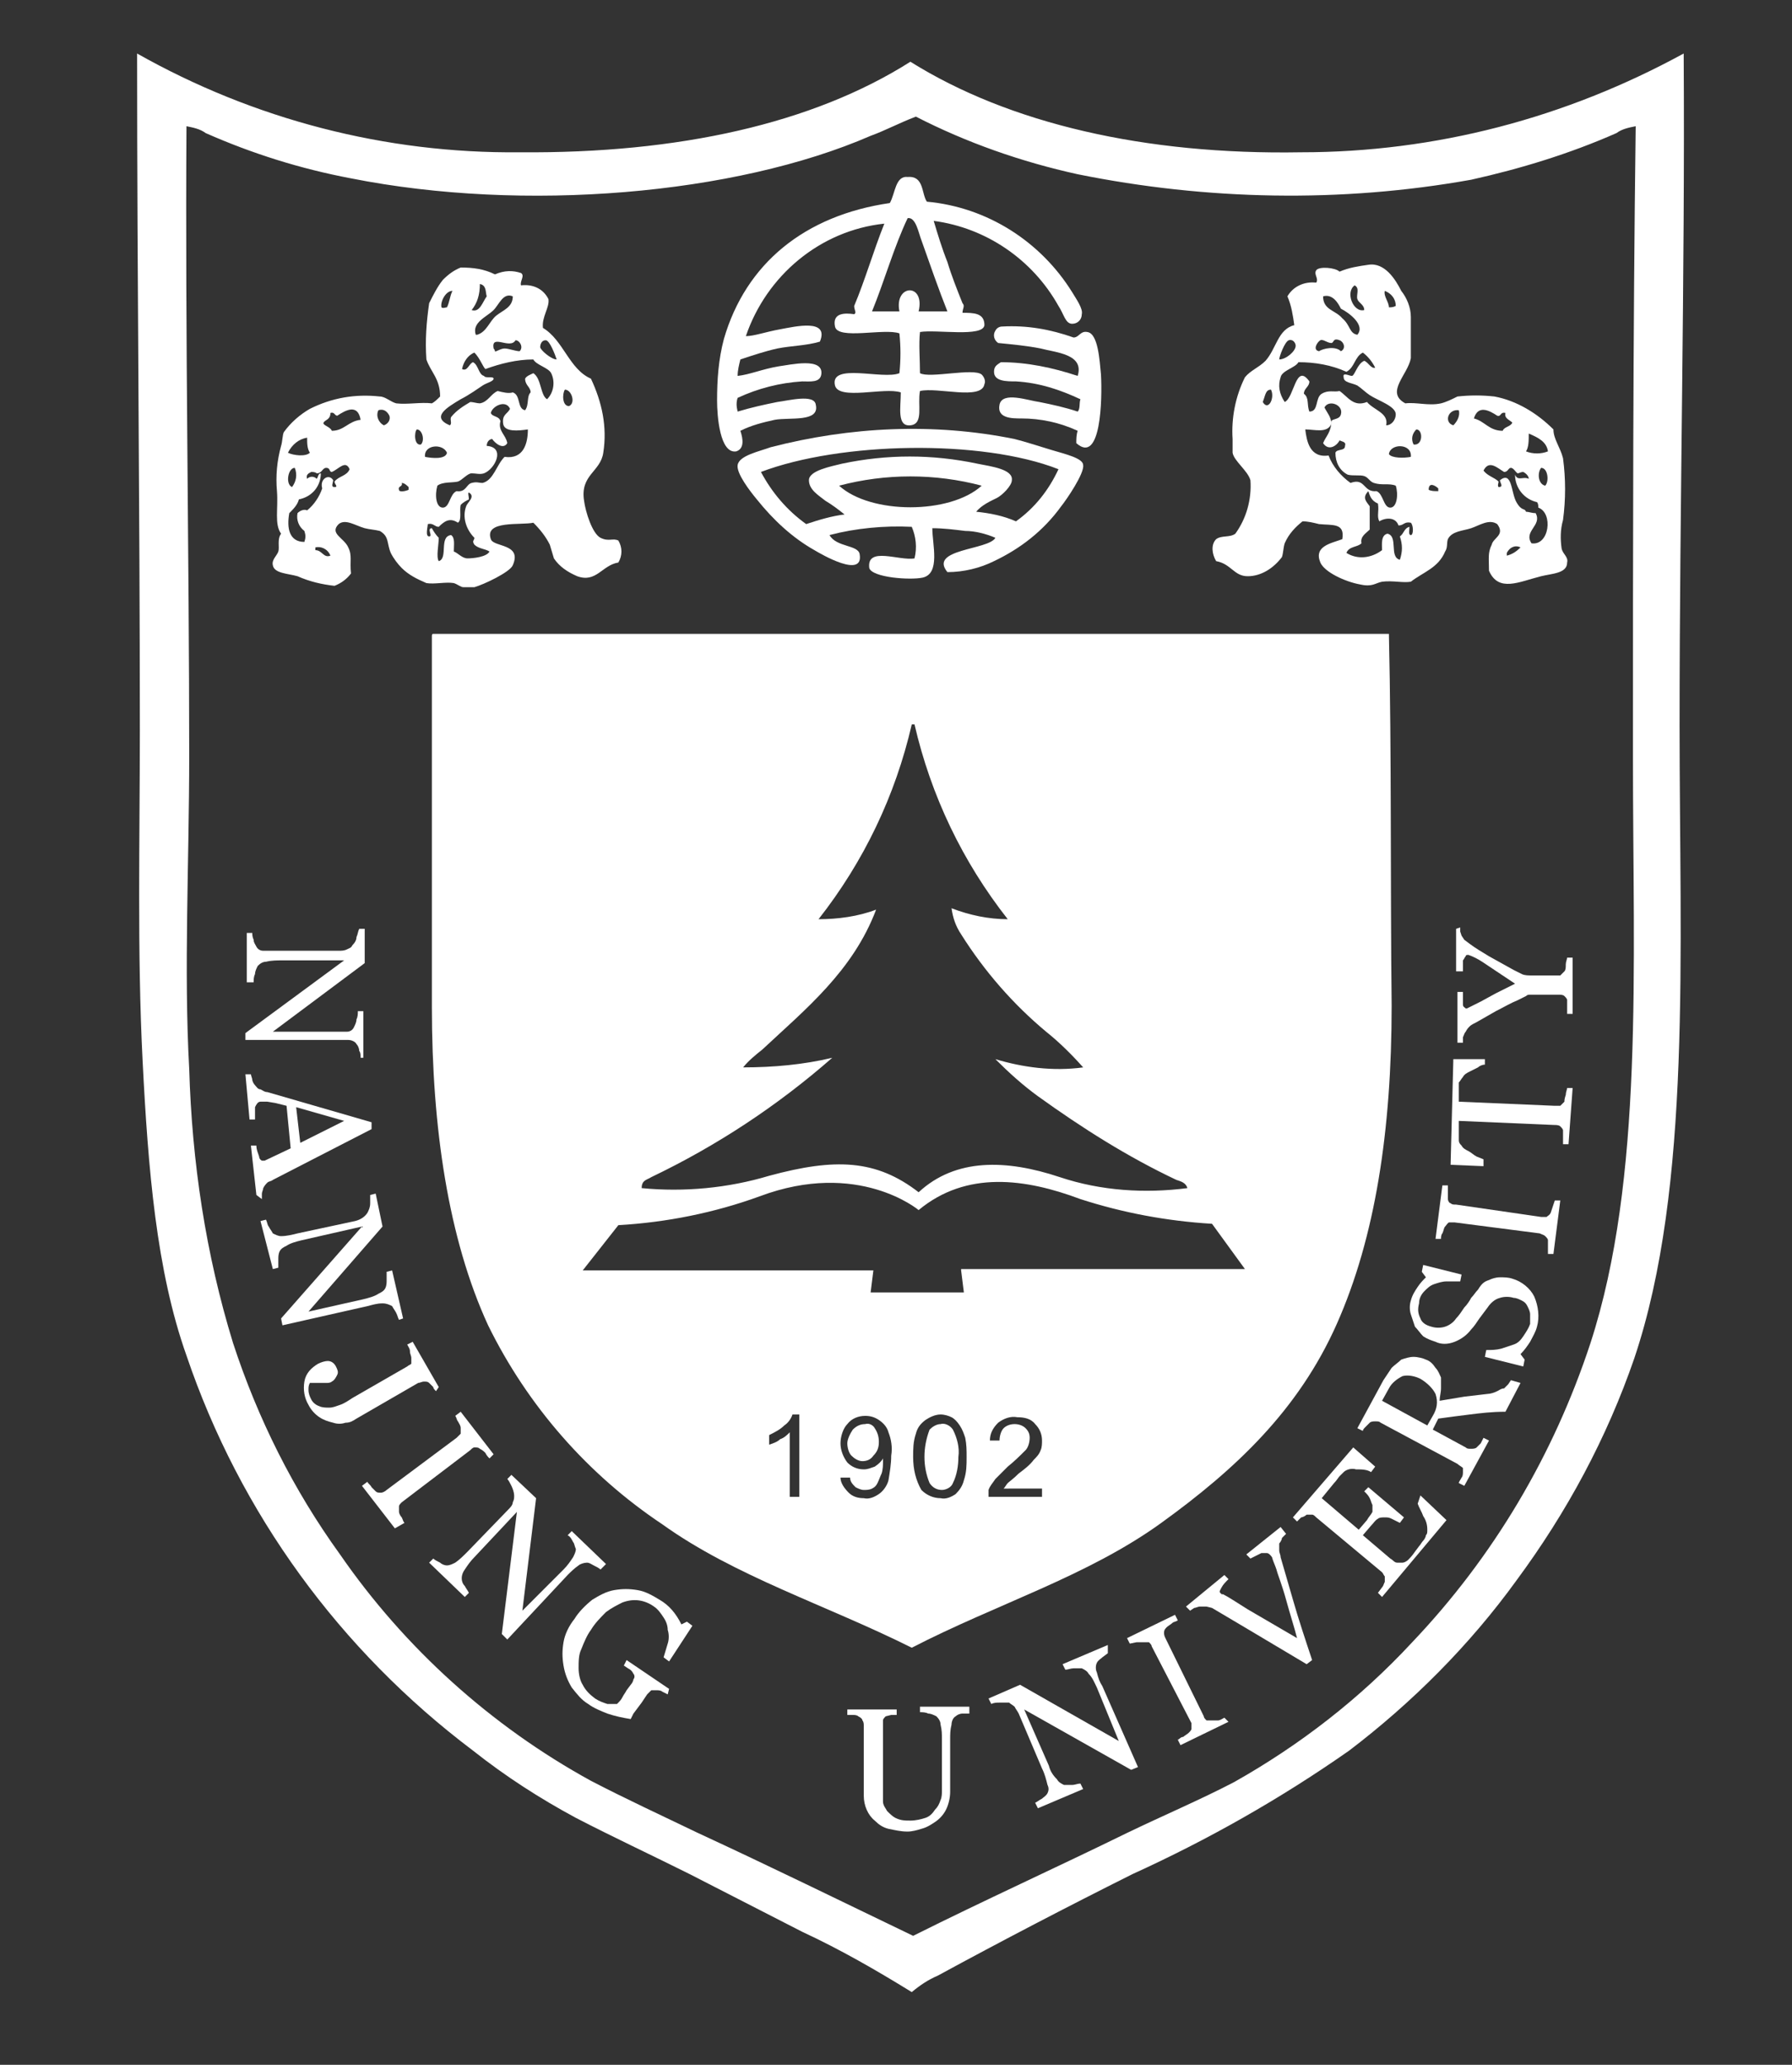
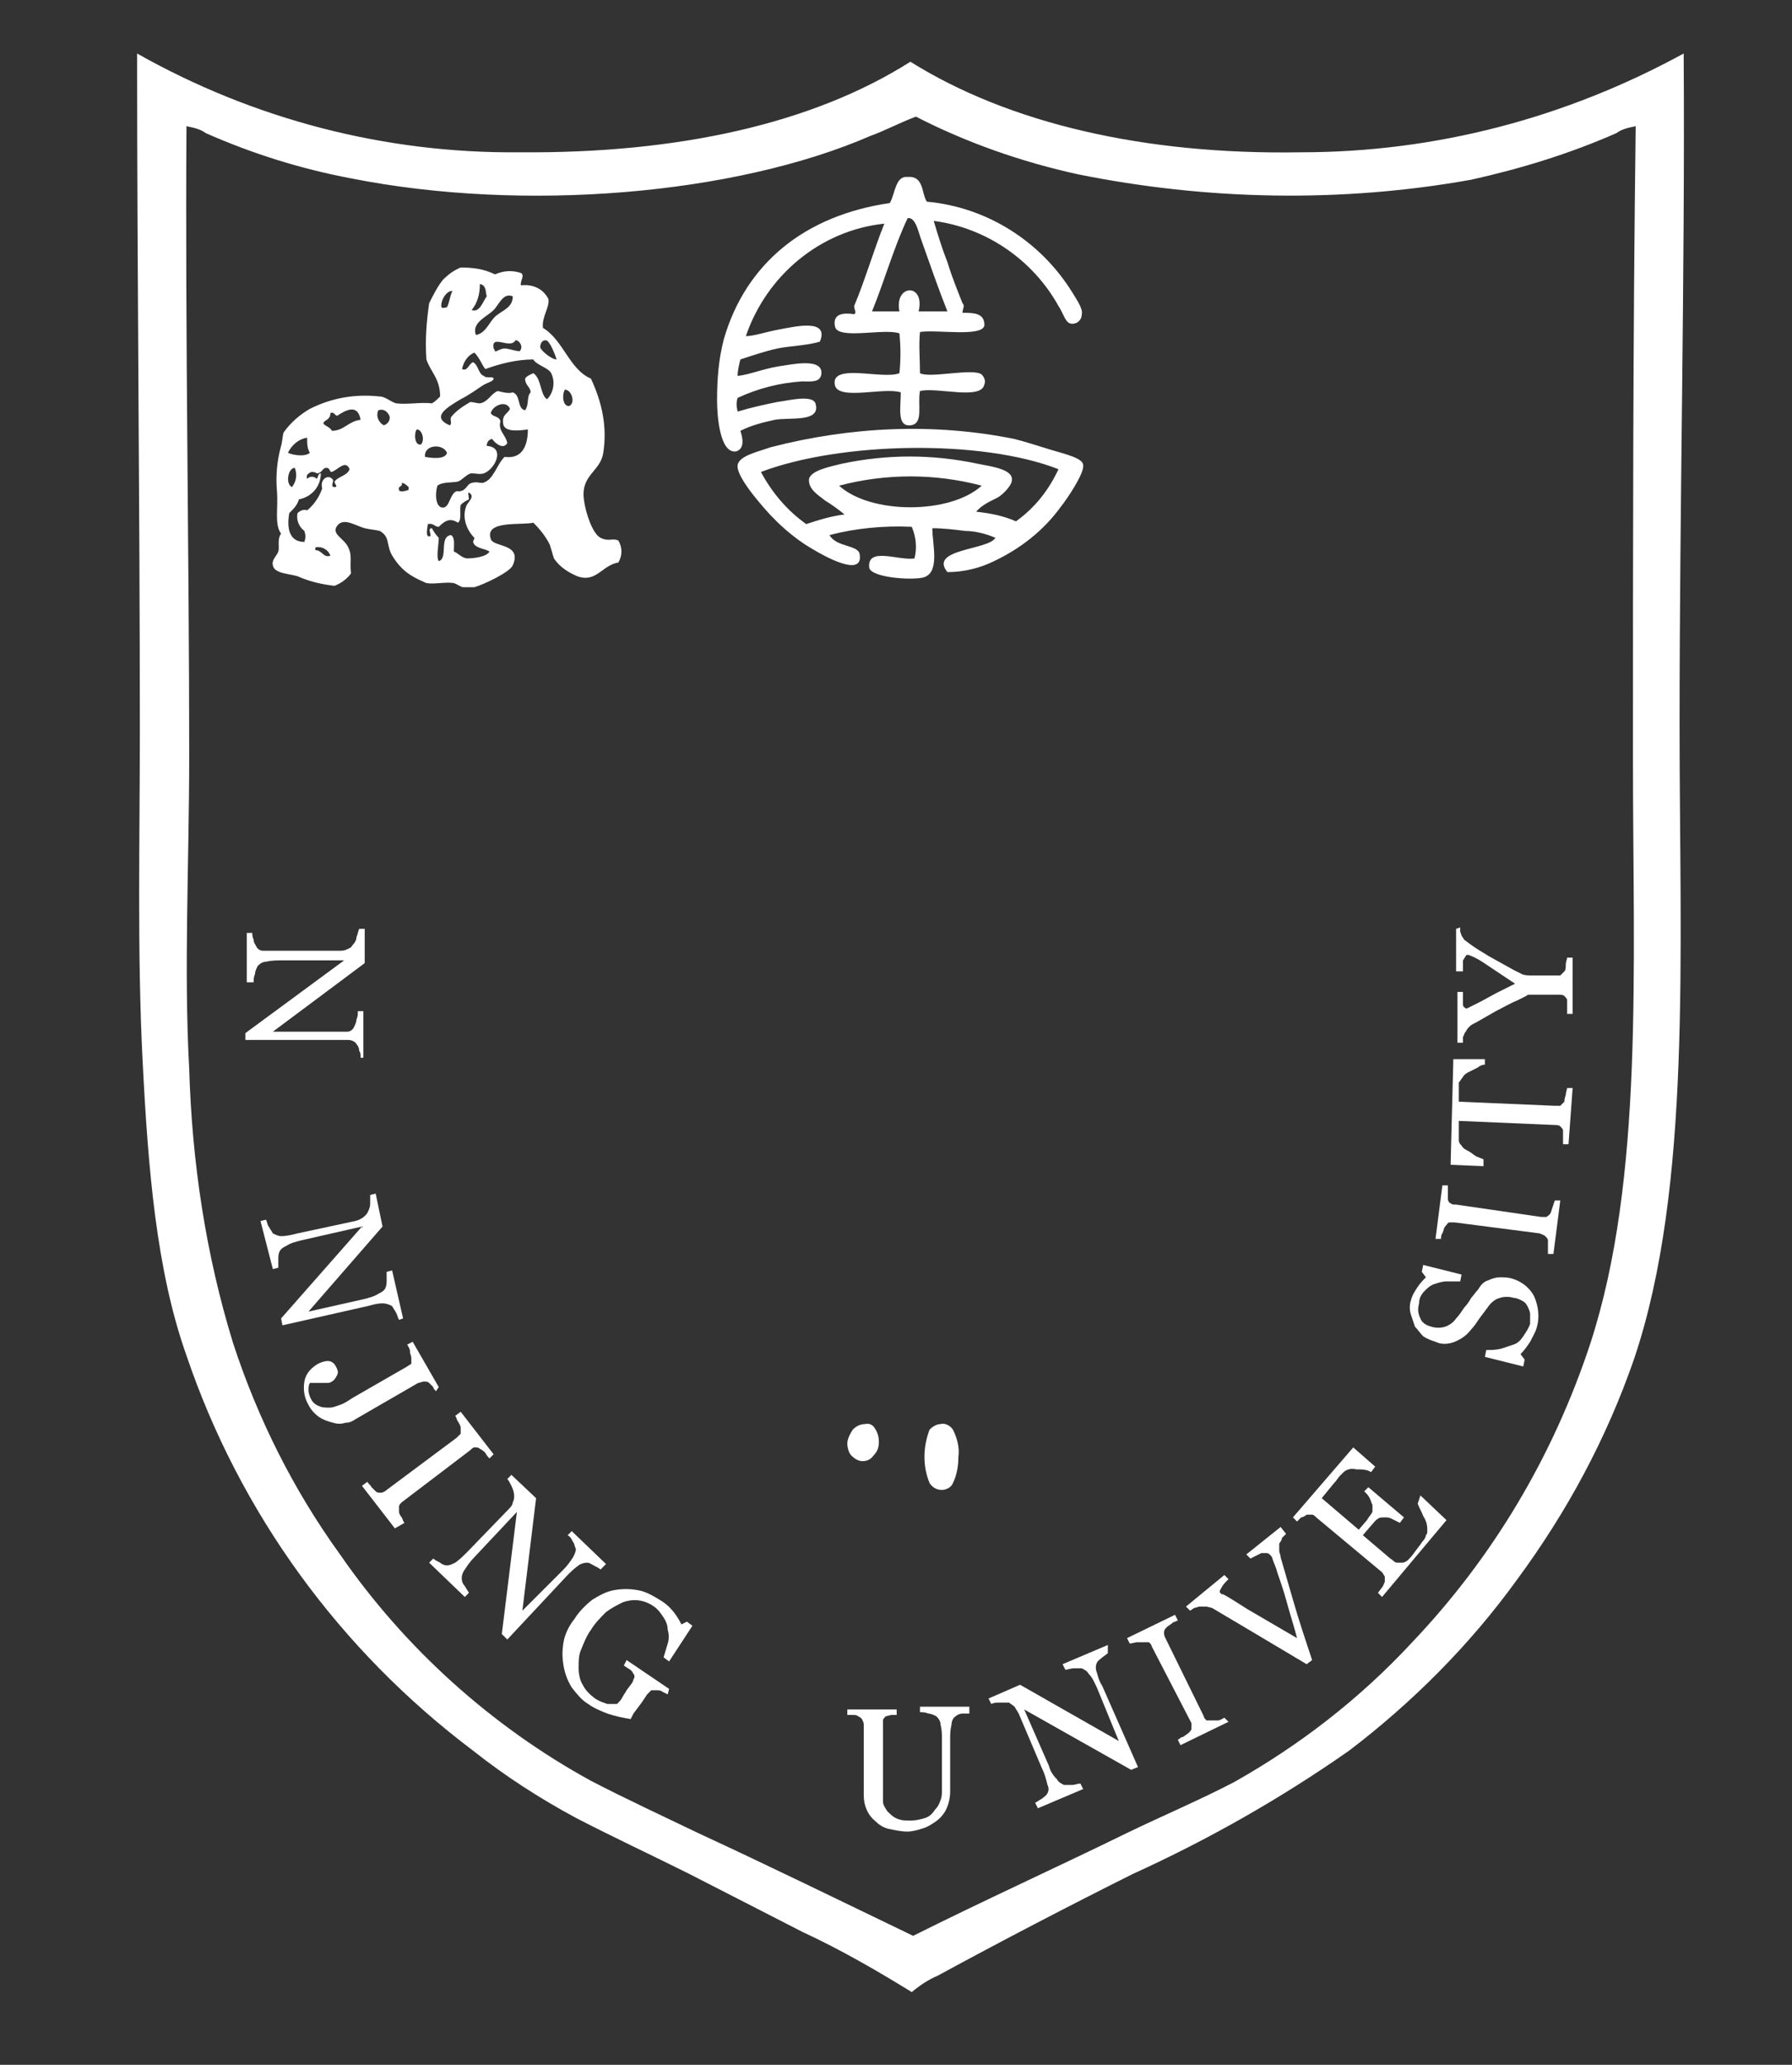
<svg xmlns="http://www.w3.org/2000/svg" version="1.1" id="图层_1" x="0px" y="0px" viewBox="0 0 130.7 150.5" style="enable-background:new 0 0 130.7 150.5;" xml:space="preserve">
  <rect x="0" y="0" width="130.7" height="150.5" fill="#333333" stroke="none" />
  <style type="text/css">
	.st0{fill-rule:evenodd;clip-rule:evenodd;fill:#FFFFFF;}
	.st1{fill:#FFFFFF;}
</style>
  <g>
    <path class="st0" d="M10,3.9c8.5,4.8,18.1,7.3,27.9,7.2c11.6,0.1,21.4-2.1,28.5-6.6c7.2,4.5,17.1,6.8,28.5,6.6   c9.8,0,19.3-2.5,27.9-7.2c0.1,16.6-0.3,32.5-0.3,49s0.9,33.6-3.3,46.1c-2,5.8-4.9,11.2-8.6,16.2c-3.4,4.7-7.6,8.9-12.2,12.4   c-5,3.5-10.3,6.5-15.8,9c-4.8,2.4-9.6,4.9-14.2,7.4c-0.7,0.3-1.3,0.7-1.9,1.2c-2.6-1.6-5.2-3.1-8-4.4l-8.2-4.2   c-2.8-1.4-5.6-2.7-8.3-4.1c-2.6-1.4-5.1-3-7.5-4.9c-9.7-7.3-17-17.3-20.9-28.8c-2.2-6.2-2.8-13.6-3.2-21.5s-0.2-16.1-0.2-24.1   c0-16.4-0.2-32.6-0.2-49.2C10,4,10,3.9,10,3.9z M63.5,9.9c-9.9,4.3-25.3,5.6-37.9,3.1c-3.7-0.7-7.2-1.8-10.6-3.3   c-0.4-0.3-0.9-0.4-1.4-0.5c-0.1,15.3,0.2,31.1,0.2,45.9c0,7.7-0.4,15.6,0,22.8C14,84.7,15,91.4,17,97.9c1.8,5.5,4.4,10.7,7.8,15.4   c4.7,6.8,11,12.5,18.3,16.5c2.5,1.3,5.1,2.5,7.8,3.8c5.2,2.4,10.5,5,15.7,7.5c5.2-2.6,10.5-5,15.6-7.5c2.7-1.3,5.3-2.4,7.8-3.7   c4.8-2.7,9.2-6.1,13-10.2c5.9-6.2,10.3-13.6,13-21.8c3.9-12,3.1-27.3,3.1-42.6s0-30.8,0.2-46.1c-0.5,0.1-1,0.2-1.4,0.5   c-3.4,1.5-7,2.6-10.6,3.4c-9.5,1.7-19.3,1.5-28.7-0.4c-4.1-0.9-8.1-2.3-11.8-4.2C65.5,9,64.6,9.5,63.5,9.9z" />
    <path class="st0" d="M67.6,14.7c4.4,0.4,8.3,2.9,10.6,6.6c0.3,0.5,0.8,1.2,0.7,1.6c0,0.4-0.3,0.7-0.7,0.7c-0.5,0-0.6-0.7-1-1.3   c-1.9-3.4-5.3-5.7-9.1-6.2c0.3,1,0.6,2,1,3c0.3,1,0.7,2,1.1,3c0.2,0.2,0,0.4,0,0.7c0.8,0,1.6,0,1.6,0.9c-0.1,0.9-3.5,0.3-4.7,0.5   c-0.1,0.9,0,2,0,3c0.7,0.4,3.9-0.4,4.5,0.1c0.2,0.2,0.3,0.5,0.2,0.7c-0.2,1.2-3.4,0.2-4.7,0.5c-0.2,1,0.3,2.4-0.7,2.5   c-1,0.1-0.7-1.3-0.7-2.4c-1.2-0.4-4.5,0.6-4.8-0.5c-0.4-1.7,3.5-0.4,4.7-0.9c0.1-1,0.1-1.9,0-2.9c-1.1-0.4-4.5,0.5-4.7-0.5   s0.7-1,1.4-0.9c0.2-0.1,0-0.3,0-0.6c0.8-1.9,1.4-4,2.2-6c-4.7,0.5-8.6,3.8-10.1,8.2c0.6,0,1.4-0.3,2.5-0.5c1.1-0.2,3.6-0.8,2.9,0.9   c-1,0.3-2.1,0.3-3.1,0.5c-0.9,0.2-1.8,0.5-2.7,0.8c-0.1,0.4-0.2,0.8-0.2,1.2c0.9-0.1,1.8-0.5,3-0.7c0.8-0.1,3.3-0.7,3.1,0.6   c-0.1,0.6-0.8,0.5-1.4,0.5c-1.6,0.1-3.2,0.5-4.7,1.2c-0.1,0.3-0.1,0.6,0,1c1-0.3,1.9-0.5,2.9-0.7c0.8-0.1,2.7-0.6,2.8,0.2   c0.3,1.3-1.9,0.9-3,1.1c-0.9,0.2-1.7,0.4-2.5,0.8c0.2,0.6,0.3,1.3-0.3,1.5c-1.2,0.2-1.4-2.6-1.4-3.7c0-1.5,0.1-3,0.5-4.5   c1.6-5.5,5.9-9,12.1-9.9c0.4-0.7,0.4-2,1.3-1.9C67.4,12.8,67.2,14.1,67.6,14.7z M67.2,17.5c-0.2-0.5-0.4-1.7-1-1.6   c-1,2.1-1.7,4.6-2.6,6.8c0.5,0,1.6,0,2,0c-0.4-2,1.9-2.1,1.4,0h2.1C68.5,21.2,67.8,19.2,67.2,17.5z" />
    <path class="st0" d="M38,19.9c0.3,0.2-0.1,0.6,0,0.9c0.8-0.1,1.6,0.2,2,1c0.1,0.6-0.5,1.3-0.4,2.1c1.5,0.9,1.9,3,3.5,3.7   c0.8,1.7,1.2,3.5,0.9,5.4c-0.2,1.4-1.7,1.6-1.4,3.5c0.1,0.8,0.6,2.4,1.2,2.7s0.9,0,1.3,0.2c0.3,0.5,0.3,1.1,0,1.6   c-1.2,0.2-1.6,1.5-3,1c-0.7-0.3-1.3-0.7-1.7-1.3c-0.1-0.3-0.2-0.7-0.3-1c-0.3-0.6-0.7-1.1-1.2-1.6c-0.9,0.2-3.6-0.2-3.1,1.2   c0.2,0.6,2.3,0.3,1.6,1.9c-0.2,0.5-2.1,1.4-2.8,1.6c-0.3,0-0.6,0-0.8,0c-0.2,0-0.4-0.2-0.7-0.3c-0.6-0.1-1.4,0.1-2,0   c-0.7-0.3-1.3-0.6-1.8-1.1c-0.3-0.3-0.6-0.7-0.8-1.1c-0.3-0.7-0.1-1.2-0.8-1.6c-0.4-0.1-0.7-0.1-1.1-0.2c-0.7-0.2-1.4-0.7-1.9-0.3   c-0.7,0.7,0.4,1,0.7,1.7c0.3,0.6,0.1,1,0.2,1.9c-0.3,0.4-0.7,0.7-1.2,0.9c-0.9-0.1-1.8-0.3-2.7-0.7c-0.7-0.2-1.7-0.2-1.8-0.8   c-0.1-0.4,0.3-0.7,0.4-1c0.1-0.3-0.1-0.9,0.2-1.3c-0.5-0.7-0.2-1.8-0.3-3.1c-0.1-1.1,0-2.2,0.3-3.3c0.1-0.3,0.1-0.8,0.2-1   c0.5-0.7,1.2-1.3,1.9-1.7c1.6-0.8,3.3-1.1,5.1-0.9c0.4,0,0.8,0.4,1.2,0.5c0.8,0.1,1.8-0.1,2.6,0c0.2-0.1,0.4-0.3,0.6-0.5   c0-1.3-0.7-1.8-1-2.7c-0.1-1.4,0-2.7,0.2-4.1c0.3-0.6,0.6-1.2,1-1.7c0.4-0.4,0.8-0.7,1.3-0.9c0.9,0,1.7,0.1,2.5,0.5   C36.8,19.7,37.4,19.7,38,19.9z M34.4,22.6c0.6,0.2,0.8-0.6,1.1-1c-0.1-0.3,0-0.8-0.5-0.9C35,21.5,34.8,22.1,34.4,22.6z M32.2,22.4   c0.1,0.1,0.3,0,0.4,0c0.2-0.4,0.2-0.8,0.4-1.2C32.5,21.2,32.1,22,32.2,22.4L32.2,22.4z M36,22.6c-0.5,0.5-1.6,0.9-1.3,1.8h0.1   c0.7-0.2,0.9-1,1.4-1.4c0.5-0.4,1.2-0.6,1.2-1.4C36.7,21.3,36.4,22.2,36,22.6L36,22.6z M36,25.4c0,0,0.1,0.1,0.1,0.2   c0,0.1,0.4-0.2,0.7-0.2c0.3,0,0.8,0.2,1.1,0.2c0.3-0.3,0-0.8-0.3-0.8C37.2,25.5,35.8,24.3,36,25.4L36,25.4z M39.8,24.8   c-0.3,0-0.4,0.3-0.4,0.5c0,0.2,0.8,0.9,1.2,0.9C40.5,25.9,40.1,24.8,39.8,24.8L39.8,24.8z M34.6,25.7c-0.5,0.2-0.8,0.7-0.9,1.2   c0.4,0.2,0.5-0.4,0.8-0.5c0.4,0.2,0.4,0.9,0.8,1c0.1,0.2,0.7,0,0.7,0.2c0,0.2-0.5,0.3-0.8,0.5c-0.3,0.2-1,0.7-1.6,1   c-1,0.6-2.2,1.3-0.8,1.9c0.2-0.1,0-0.4,0.1-0.6c0.4-0.5,0.9-0.8,1.4-1.1c0.2,0,0.5,0.1,0.7,0.1c0.6-0.1,0.8-0.7,1.3-0.9   c0.4,0.1,0.8,0.2,1.1,0.1c0.6,0.2,0.3,1.2,0.9,1.3c0.3-0.4,0.1-1,0.4-1.3c0-0.4-0.4-0.5-0.4-1c0.1-0.2,0.4-0.3,0.6-0.4   c0.6,0.4,0.5,1.6,1,1.9c0.5-0.5,0.6-1.3,0.3-1.9c-0.2-0.4-1.1-0.6-1.3-1c-1.2,0-2.4,0.3-3.5,0.7C35.2,26.7,35,26.1,34.6,25.7z    M41.5,29.6c0.5-0.2,0.2-1.2-0.3-1.2C41,28.7,41,29.6,41.5,29.6L41.5,29.6z M35.8,30.1c0.1,0.3,0.6,0.2,0.7,0.6   c-0.2,0.7,0.4,1,0.5,1.6c-0.3,0.5-0.9,0-1.1-0.3c-0.2,0-0.4,0.2-0.4,0.5c1.4,0.1,0.6,1.7-0.2,2c-0.3,0.1-0.6,0-0.9,0   s-0.7,0.5-1,0.6c-0.4,0.1-1.1,0-1.5,0.3c-0.2,0.7-0.1,1.6,0.4,1.6c0.5,0,0.5-1,1-1.2c0.7,0.1,0.7-0.5,1.1-0.6c0.4-0.1,0.5,0,0.8,0   c0.8-0.2,1-1.3,1.6-1.9c1.4,0.2,1.7-1,1.7-2c-0.7,0.1-1.7,0.2-1.8-0.4c-0.1-0.7,0.3-0.7,0.5-1.1C36.9,29.1,35.9,29.6,35.8,30.1   L35.8,30.1z M24.6,30.3c-0.2,0-0.2-0.3-0.5-0.2c0,0.5-0.4,0.5-0.5,0.7s0.5,0.3,0.6,0.6c0.9,0,1.2-0.7,2.1-0.8   C26.1,29.4,25.2,29.9,24.6,30.3L24.6,30.3z M27.6,29.9c-0.2,0.4,0,0.9,0.4,1.1c0.3-0.1,0.5-0.4,0.4-0.7   C28.2,29.9,27.9,29.8,27.6,29.9L27.6,29.9L27.6,29.9z M30.7,32.4c0.3-0.3,0.1-1.1-0.3-1.1C30.2,31.5,30.2,32.5,30.7,32.4L30.7,32.4   z M21,33c0.4,0.2,1.3,0.3,1.6,0c-0.2-0.3-0.2-0.7-0.2-1.1C21.8,32,21.3,32.4,21,33L21,33z M31,33.3c0.5,0.1,1.5,0.2,1.6-0.3   C32.3,32.3,30.9,32.4,31,33.3L31,33.3z M24.2,34.4c-0.2,0-0.1-0.3-0.4-0.3c-0.3,0-0.3,0.4-0.7,0.4c-0.1-0.1-0.3-0.1-0.4-0.1   c-0.2,0.1-0.4,0.2-0.3,0.5c0.2-0.2,0.5-0.2,0.7,0c0.1-0.1,0.1-0.4,0.3-0.4c0,0.9-0.6,1.7-1.6,1.9c-0.1,0.4-0.4,0.7-0.7,1   c-0.2,1.1,0,2.1,1.1,2.1c0.1-0.3,0.1-0.5,0-0.8c-0.4-0.3-0.6-0.8-0.5-1.3c0.2-0.2,0.5-0.3,0.7-0.2c0.5-0.4,0.9-1,1.1-1.6   c-0.2-0.7,0.5-1.1,0.8-0.6c0,0.2-0.2,0.5,0.1,0.5c0.3,0,0-0.2,0-0.4c0.3-0.4,0.9-0.4,1.1-0.9C25.2,33.5,24.7,34.2,24.2,34.4   L24.2,34.4z M21.3,35.5c0.3-0.4,0.4-0.9,0.2-1.4C21,34.1,20.8,35.3,21.3,35.5L21.3,35.5z M29.1,35.7c0,0.2,0.5,0.1,0.7,0   c0-0.1,0-0.1,0-0.2c-0.1-0.1-0.3-0.3-0.5-0.3C29.4,35.5,29,35.4,29.1,35.7L29.1,35.7z M34.2,36.4c-0.2,0.1-0.4,0.2-0.6,0.4   c-0.1,0.4,0.1,1.1-0.2,1.3c-0.6-0.4-1-0.1-1.4,0.3c-0.3,0-0.4-0.3-0.8-0.2c0,0.2-0.2,0.9,0.1,0.9c0.3,0-0.2-0.6,0.2-0.6   c0.1,0.2,0.3,0.5,0.5,0.7c0,0.5-0.2,1.4,0,1.7c0.7-0.2,0-1.8,0.9-1.9c0.3,0.2,0.2,0.7,0.2,1.2c0.3,0.1,0.6,0.5,1,0.5   c0.4,0,1.4-0.1,1.6-0.5c-0.3-0.2-0.8-0.2-1.1-0.5c-0.2-0.3,0-0.3,0-0.5c-0.6-0.6-0.9-1.5-0.6-2.3c0.1-0.3,0.7-0.7,0.2-1   C34.1,35.9,34.2,36.2,34.2,36.4L34.2,36.4z M23,39.9v0.2c0.5,0,0.6,0.6,1.1,0.4C23.9,40,23.4,39.8,23,39.9L23,39.9z" />
-     <path class="st0" d="M109.2,38.2c-0.6-0.4-1.3,0.1-1.9,0.3c-0.6,0.2-1.4,0.2-1.7,0.8c-0.1,0.3,0,0.6-0.2,0.9   c-0.5,1.2-1.6,1.5-2.5,2.2c-0.6,0.1-1.3-0.1-2.1,0c-0.5,0.1-0.7,0.4-1.6,0.2c-1.1-0.2-2.6-0.9-2.9-1.6c-0.5-1.2,0.8-1.4,1.6-1.7   c0.2-1.2-0.7-1-1.7-1.1C95.8,38.1,95.4,38,95,38c-0.5,0.4-1,0.9-1.3,1.6c-0.1,0.3-0.1,0.7-0.2,1c-0.6,0.8-1.5,1.4-2.5,1.4   c-1,0-1.2-0.9-2.3-1.1c-0.3-0.5-0.4-1.2,0-1.6c0.4-0.3,1-0.1,1.4-0.4c0.8-1.1,1.2-2.5,1.1-3.9c-0.2-0.7-1.2-1.4-1.3-2   c0-0.2,0-0.7,0-1c-0.1-1.5,0.2-3.1,0.9-4.5c0.4-0.5,1-0.7,1.5-1.2c0.8-0.9,0.9-2.3,2.1-2.6c-0.1-0.7-0.2-1.4-0.5-2.1   c0.4-0.7,1.2-1.1,2.1-1c0.2-0.3-0.2-0.6,0-0.9c0.2-0.3,1.4-0.2,1.7,0.1c0.7-0.3,1.4-0.4,2.1-0.5c1.2-0.2,2,1.1,2.4,1.9   c0.4,0.5,0.7,1.2,0.7,1.9c0,0.5,0,1,0,1.6c0,0.5,0,0.9,0,1.4c-0.2,1.2-1.9,2.5-0.4,3.3c0.8-0.1,1.7,0.2,2.6,0   c0.4-0.1,0.8-0.3,1.2-0.5c0.9-0.1,1.8-0.1,2.7,0c1.6,0.3,3.1,1.2,4.3,2.4c0,0.7,0.5,1.3,0.7,2.1c0.2,1.5,0.2,3,0,4.5   c-0.2,0.7-0.2,1.4-0.1,2.1c0.1,0.4,0.5,0.6,0.4,1c0,0.8-1.1,0.8-1.9,1c-1.6,0.4-3.1,1.2-3.8-0.4c0-0.9-0.1-1.3,0.2-1.9   C108.9,39.2,109.8,39,109.2,38.2z M99.5,22.6c0-0.4-0.4-0.5-0.5-0.8s0.2-0.8-0.2-1C98.1,21.3,98.7,22.8,99.5,22.6z M101.3,22.4   c0.2,0,0.3,0,0.5-0.1c0-0.5-0.3-0.9-0.8-1.1C100.9,21.6,101.3,22,101.3,22.4L101.3,22.4z M96.5,21.6c0,1,0.9,1,1.4,1.6   c0.6,0.5,0.5,1.1,1.1,1.2c0.6-0.7-0.6-1.6-1.2-1.9C97.6,22.1,97.2,21.4,96.5,21.6L96.5,21.6z M94.5,25.2c0-0.2-0.2-0.5-0.5-0.4   s-0.7,1.2-0.7,1.4C93.8,26.2,94.5,25.6,94.5,25.2L94.5,25.2z M97.1,25c-0.3,0-0.6-0.3-0.8-0.2c-0.2,0.1-0.6,0.7-0.1,0.8   c0.3-0.2,1.2-0.4,1.6,0c0.4-0.2,0.2-0.7-0.1-0.8C97.2,24.6,97.3,25,97.1,25L97.1,25z M99.4,25.7c-0.6,0.3-0.6,1.1-1.2,1.4   c-1.1-0.5-2.3-0.7-3.5-0.7c-0.2,0.4-1.2,0.6-1.3,1.1c-0.2,0.6-0.1,1.2,0.3,1.8c0.7-0.3,0.8-2.9,1.8-1.5c0,0.4-0.4,0.5-0.4,0.9   c0.4,0.3,0.2,0.8,0.4,1.3c0.7,0,0.4-1,0.9-1.3s0.9-0.1,1.3-0.2c0.6,0.4,1,1.2,2,0.8c0.5,0.6,1.6,0.8,1.4,1.7c0.4,0,0.7-0.4,0.7-0.8   c0-0.6-1.3-1-1.9-1.4c-0.3-0.2-0.6-0.5-0.9-0.7c-0.4-0.2-1-0.2-1-0.6c-0.1-0.4,0.4-0.1,0.6-0.1c0.2,0,0.4-0.9,0.9-1.1   c0.3,0.1,0.5,0.6,0.8,0.5C100.1,26.4,99.8,26,99.4,25.7L99.4,25.7z M92.1,29.3c0.4,0.7,0.9-0.3,0.6-0.9   C92.3,28.4,92.3,28.8,92.1,29.3z M96.6,29.7c0.2,0.4,0.5,0.7,0.5,1.2c-0.3,0.7-1.2,0.4-1.9,0.4c0.1,0.8,0.3,2.1,1.7,1.9   c0.3,0.8,0.9,1.5,1.6,2c1.1-0.4,0.9,0.7,1.9,0.6c0.5,0.2,0.5,1.2,1,1.2c0.5,0,0.6-1,0.4-1.6c-0.5-0.2-1,0-1.6-0.2   c-0.3-0.1-0.4-0.4-0.7-0.5c-0.3-0.1-0.8,0-1.2-0.1c-0.6-0.3-0.9-0.9-0.9-1.6c0.1-0.3,0.7-0.1,0.7-0.5c0.1-0.3-0.2-0.3-0.4-0.4   c-0.2,0.4-0.8,0.8-1.2,0.2c0.2-0.5,0.6-0.8,0.6-1.6c0.1-0.2,0.6-0.1,0.7-0.5C98,29.5,96.9,29.1,96.6,29.7z M107.5,30.5   c0.8,0.2,1.1,0.9,2.1,0.9c0.1-0.3,0.6-0.3,0.7-0.6c-0.2-0.2-0.6-0.3-0.5-0.7c-0.4-0.1-0.3,0.3-0.6,0.2   C108.6,29.9,107.8,29.5,107.5,30.5L107.5,30.5z M106,31c0.3-0.3,0.5-0.7,0.4-1.1C105.6,29.8,105.3,30.8,106,31L106,31z M103.3,31.3   c-0.3,0.3-0.4,0.7-0.2,1.1C103.8,32.5,103.8,31.3,103.3,31.3L103.3,31.3z M111.3,32.9c0.5,0.2,1.1,0.2,1.6,0   c-0.1-0.7-0.7-1-1.4-1.3C111.5,32.1,111.5,32.6,111.3,32.9L111.3,32.9z M101.3,33.1c0.2,0.3,1.1,0.3,1.6,0.2   C103,32.3,101.4,32.3,101.3,33.1L101.3,33.1z M108.2,34.3c0.3,0.4,0.8,0.5,1.1,0.8c0,0.1-0.1,0.3,0,0.4c0.4,0,0.1-0.3,0.1-0.5   c0.9-0.7,0.8,0.9,1.2,1.6c0.4,0.7,0.6,0.4,0.7,0.7c0.2,0,0.4,0.1,0.7,0.1c0.5,0.9-0.9,1.3-0.3,2.2c1.3,0.2,1.6-2.2,0.5-2.6   c0-0.1,0-0.3-0.1-0.4c-0.9-0.2-1.6-1-1.6-2c0.2,0.5,0.6,0.1,1,0.3c0-0.2-0.2-0.4-0.4-0.5c-0.2,0-0.3,0.1-0.4,0.1s-0.3-0.4-0.5-0.4   s-0.2,0.3-0.5,0.3C109.2,34.1,108.6,33.5,108.2,34.3L108.2,34.3z M112.7,35.4c0.3-0.3,0.2-1.3-0.3-1.3   C112.1,34.5,112.2,35.3,112.7,35.4L112.7,35.4z M104.2,35.7c0.2,0.1,0.4,0.1,0.7,0.1c0-0.1,0-0.1,0-0.2   C104.7,35.4,104.2,35.1,104.2,35.7L104.2,35.7z M99.9,36.9c0,0.6,0,1.1,0,1.7c-0.3,0.3-0.7,0.5-0.6,1c-0.3,0.3-0.9,0.2-1.1,0.7   c0.8,0.5,1.8,0.4,2.6-0.2c0-0.4-0.1-1.1,0.4-1.2c0.8,0.2,0.1,1.7,0.9,1.9c0.2-0.6,0.2-1.1,0-1.7c0.3-0.2,0.3-0.6,0.7-0.7   c0,0.2-0.1,0.6,0.1,0.6c0.2,0,0.2-0.7,0-0.9c-0.5-0.1-0.5,0.2-0.9,0.2c-0.2-0.6-0.9-0.6-1.4-0.3c-0.2-0.4,0-0.7-0.1-1.3   c-0.5-0.2-0.6-0.6-0.7-0.9C99.3,36.3,99.7,36.6,99.9,36.9L99.9,36.9z M109.9,40.5c0.4-0.1,0.7-0.3,1-0.6c-0.4-0.2-0.8,0-1,0.4   C109.9,40.4,109.9,40.5,109.9,40.5L109.9,40.5z" />
-     <path class="st0" d="M78.3,24.6c0.4,0,0.5-0.5,1-0.4c0.8,0.1,0.9,2.1,1,3.1c0.1,1.8,0,6.6-1.8,5c0-0.3,0-0.6,0.1-0.9   c-1.3-0.6-2.7-0.9-4.1-0.9c-0.7,0-1.8,0-1.6-1s2.1-0.3,2.9-0.2c1,0.2,1.9,0.4,2.8,0.7c0.2-0.2,0.1-0.6,0.2-0.9   c-1.5-0.7-3-1.2-4.7-1.3c-0.7,0-1.6,0-1.6-0.7c0-0.4,0.2-0.5,0.5-0.7c1.9,0,3.8,0.4,5.6,1c0.5-1.6-1.6-1.7-2.7-2   c-1-0.2-2.1-0.3-3.1-0.4c-0.3-0.2-0.4-0.6-0.2-0.9c0.1-0.2,0.3-0.3,0.5-0.3C74.9,23.7,76.6,24,78.3,24.6z" />
    <path class="st0" d="M69.1,41.7c-1.4-1.7,3-1.6,3.5-2.5c-0.7-0.3-1.5-0.5-2.2-0.5c-0.8-0.1-1.6-0.2-2.4-0.2c0,1.2,0.6,3.3-0.7,3.6   c-0.9,0.2-3.7,0-3.9-0.7c-0.2-1.6,2.2-0.5,3.3-0.7c0.2-0.8,0.1-1.6-0.2-2.3c-2-0.1-4.1,0.1-6,0.6c0.5,0.9,2.1,0.7,2.2,1.4   c0.3,1.8-2.8,0-3.3-0.3c-1.6-0.9-3-2.2-4.2-3.7c-0.5-0.6-1.5-1.9-1.4-2.5c0.1-0.7,1.6-1,2.4-1.3C62,31.1,68.1,30.8,74,32   c0.8,0.2,1.7,0.5,2.7,0.8c1,0.3,2.3,0.6,2.3,1.1c0.1,0.6-1.2,2.5-1.6,3c-1.3,1.8-3,3.1-4.9,4C71.5,41.4,70.3,41.7,69.1,41.7z    M55.5,34.4c0.8,1.5,1.9,2.8,3.3,3.8c0.9-0.3,1.9-0.6,2.8-0.7c-0.5-0.4-0.9-0.7-1.4-1C59.7,36.1,59,35.7,59,35s1.6-1,2.4-1.2   c3.3-0.7,6.6-0.7,9.9,0c1,0.2,2.6,0.4,2.5,1.2c0,0.4-0.7,1.1-1.1,1.3s-1.1,0.5-1.5,1c1,0.1,2,0.3,2.9,0.7c1.4-1,2.4-2.3,3.1-3.8   C71.6,32,61.3,32.2,55.5,34.4z M61.2,35.4c2.3,2.1,8.1,2.1,10.4,0C68.2,34.5,64.6,34.5,61.2,35.4L61.2,35.4z" />
    <path class="st1" d="M26.3,77.1c0-0.2,0-0.4-0.1-0.5c0-0.2-0.1-0.4-0.2-0.5c-0.1-0.2-0.4-0.3-0.6-0.3c-0.4,0-0.7,0-1.1,0h-6.4v-0.5   l7.2-5.3h-4.5c-0.4,0-0.8,0-1.2,0.1c-0.2,0-0.4,0.1-0.6,0.3c-0.1,0.2-0.2,0.4-0.2,0.6c-0.1,0.2-0.1,0.4-0.1,0.6H18v-3.6h0.4   c0,0.1,0,0.3,0.1,0.5c0,0.2,0.1,0.3,0.2,0.5c0.1,0.2,0.3,0.3,0.5,0.3c0.4,0,0.8,0,1.2,0h4.3c0.2,0,0.4,0,0.6-0.1   c0.2-0.1,0.3-0.1,0.4-0.3c0.2-0.2,0.3-0.4,0.3-0.6c0.1-0.2,0.1-0.4,0.2-0.6h0.4v2.5l-6.7,5h4.2c0.4,0,0.8,0,1.2,0   c0.2,0,0.4-0.1,0.5-0.3c0.1-0.2,0.2-0.4,0.2-0.6c0.1-0.2,0.1-0.4,0.1-0.6h0.4v3.4H26.3z" />
-     <path class="st1" d="M18.7,87.1l-0.4-3.6h0.4c0,0.3,0.1,0.5,0.2,0.8c0,0.2,0.2,0.3,0.2,0.3h0.1h0.1l1.9-0.9l-0.3-3.1l-0.8-0.2   l-0.6-0.1h-0.4H19c-0.2,0-0.3,0.2-0.4,0.4c0,0.3,0,0.6,0,0.9h-0.4l-0.3-3.3h0.4c0,0.1,0.1,0.3,0.1,0.4c0,0.1,0.1,0.3,0.2,0.4   c0.1,0.1,0.2,0.3,0.4,0.3c0.2,0.1,0.3,0.2,0.5,0.2l3.8,1.1l3.8,1.1v0.5l-7.2,3.7c-0.1,0.1-0.3,0.1-0.4,0.2   c-0.1,0.1-0.2,0.2-0.3,0.4c0,0.1-0.1,0.3-0.1,0.4c0,0.1,0,0.3,0,0.4L18.7,87.1z M21.9,83.3l3.2-1.6l-3.5-1L21.9,83.3z" />
    <path class="st1" d="M29.1,96.2c-0.1-0.2-0.1-0.3-0.2-0.5c-0.1-0.2-0.2-0.3-0.3-0.5c-0.2-0.1-0.4-0.2-0.7-0.2   c-0.4,0-0.7,0.1-1.1,0.2l-6.2,1.4l-0.1-0.5l5.9-6.7l-4.4,1c-0.4,0.1-0.8,0.2-1.1,0.4c-0.2,0.1-0.4,0.2-0.5,0.4   c-0.1,0.2-0.1,0.4-0.1,0.6c0,0.2,0,0.4,0,0.6l-0.4,0.1L19,89l0.4-0.1c0.1,0.2,0.1,0.4,0.2,0.5c0.1,0.2,0.2,0.3,0.3,0.5   c0.2,0.1,0.4,0.2,0.6,0.2c0.4,0,0.8-0.1,1.2-0.2l4.2-0.9c0.4-0.1,0.7-0.3,0.9-0.6c0.1-0.2,0.2-0.4,0.2-0.7c0-0.2,0-0.4,0-0.6   l0.4-0.1l0.5,2.4l-5.4,6.2l4-0.9c0.4-0.1,0.8-0.2,1.1-0.4c0.2-0.1,0.4-0.2,0.5-0.4c0.1-0.2,0.1-0.4,0.1-0.6c0-0.2,0-0.4,0-0.6   l0.4-0.1l0.8,3.5L29.1,96.2z" />
    <path class="st1" d="M31.8,101.4c-0.1-0.1-0.2-0.2-0.2-0.3c-0.1-0.1-0.2-0.2-0.3-0.3c-0.1-0.1-0.2-0.1-0.4-0.1   c-0.1,0-0.3,0.1-0.4,0.1l-4.5,2.6c-0.3,0.2-0.5,0.3-0.8,0.3c-0.3,0.1-0.6,0.1-0.9,0c-0.4-0.1-0.7-0.2-1-0.4   c-0.3-0.2-0.6-0.5-0.8-0.9c-0.3-0.5-0.4-1.1-0.3-1.7c0.1-0.6,0.5-1,1-1.3c0.2-0.1,0.5-0.2,0.7-0.2c0.3,0,0.5,0.2,0.6,0.4   c0.1,0.2,0.2,0.4,0.1,0.6c-0.1,0.2-0.2,0.4-0.4,0.5c-0.1,0.1-0.3,0.1-0.4,0.1c-0.1,0-0.2,0-0.4,0h-0.4c-0.1,0-0.2,0-0.4,0   c-0.1,0.2-0.1,0.3-0.1,0.5c0,0.3,0.1,0.5,0.2,0.7c0.1,0.2,0.3,0.4,0.6,0.5c0.2,0.1,0.5,0.1,0.7,0.1c0.3,0,0.5-0.1,0.8-0.2   c0.3-0.1,0.6-0.3,0.9-0.5l4-2.3c0.1-0.1,0.2-0.1,0.3-0.2c0-0.1,0-0.3,0-0.4c0-0.2-0.1-0.3-0.1-0.5c0-0.2-0.1-0.3-0.2-0.5l0.4-0.2   l1.9,3.3L31.8,101.4z" />
    <path class="st1" d="M28.8,111.4l-2.4-3.1l0.4-0.3c0,0.1,0.2,0.2,0.3,0.4c0.1,0.1,0.2,0.2,0.3,0.3c0.1,0.1,0.2,0.1,0.4,0.1   c0.1,0,0.3-0.1,0.4-0.2l5.1-3.8c0.1-0.1,0.2-0.2,0.3-0.3c0-0.1,0-0.3,0-0.4c0-0.2-0.1-0.3-0.2-0.5c-0.1-0.1-0.1-0.3-0.2-0.4   l0.4-0.3l2.4,3.1l-0.3,0.3c-0.1-0.1-0.2-0.2-0.3-0.4c-0.1-0.1-0.2-0.2-0.4-0.3c-0.1-0.1-0.2-0.1-0.4-0.1c-0.1,0-0.2,0.1-0.3,0.2   l-5,3.8c-0.1,0.1-0.2,0.2-0.2,0.3c0,0.1,0,0.3,0,0.4c0,0.1,0.1,0.3,0.2,0.4c0.1,0.2,0.1,0.3,0.2,0.4L28.8,111.4z" />
    <path class="st1" d="M43.8,114.4c-0.1-0.1-0.3-0.2-0.5-0.3c-0.2-0.1-0.3-0.2-0.5-0.2c-0.2,0-0.5,0.1-0.6,0.2   c-0.3,0.2-0.6,0.5-0.8,0.7l-4.4,4.7l-0.4-0.4l1.1-8.9l-3.1,3.3c-0.3,0.3-0.5,0.6-0.7,0.9c-0.3,0.4-0.3,0.9,0,1.2   c0.1,0.2,0.2,0.3,0.3,0.5l-0.3,0.3l-2.6-2.5l0.3-0.3c0.1,0.1,0.3,0.2,0.5,0.3c0.1,0.1,0.3,0.2,0.5,0.2c0.2,0,0.4-0.1,0.6-0.2   c0.3-0.2,0.6-0.5,0.9-0.8l3-3.1c0.1-0.1,0.3-0.3,0.3-0.5c0.1-0.2,0.1-0.3,0.1-0.5c0-0.2-0.1-0.5-0.2-0.7c-0.1-0.2-0.2-0.4-0.3-0.5   l0.3-0.3l1.8,1.7l-1,8.2l3-3c0.3-0.3,0.5-0.6,0.7-0.9c0.1-0.2,0.2-0.4,0.2-0.6c-0.1-0.2-0.1-0.4-0.2-0.5c-0.1-0.2-0.2-0.4-0.4-0.5   l0.3-0.3l2.5,2.4L43.8,114.4z" />
    <path class="st1" d="M48.7,123.5l-0.4-0.2c-0.1-0.1-0.3-0.1-0.4-0.1c-0.1,0-0.2,0-0.4,0c-0.1,0.1-0.2,0.2-0.3,0.3l-0.4,0.6   l-0.6,0.8l-0.2,0.4c-0.6-0.1-1.1-0.2-1.7-0.4c-0.5-0.2-1-0.4-1.4-0.7c-0.5-0.3-0.8-0.7-1.2-1.2c-0.3-0.5-0.5-1-0.6-1.6   c-0.1-0.6-0.1-1.1,0-1.7c0.1-0.6,0.4-1.2,0.8-1.7c0.3-0.5,0.8-1,1.3-1.4c0.5-0.3,1-0.6,1.6-0.7c0.6-0.1,1.1-0.1,1.7,0   c0.6,0.1,1.1,0.4,1.6,0.7c0.7,0.4,1.2,1,1.6,1.8l0.4-0.2l0.4,0.3l-1.7,2.6l-0.4-0.3c0.1-0.3,0.2-0.7,0.3-1c0.1-0.3,0.1-0.7,0-1   c0-0.3-0.1-0.6-0.3-0.9c-0.2-0.3-0.4-0.6-0.7-0.8c-0.7-0.5-1.5-0.6-2.3-0.3c-0.4,0.2-0.8,0.4-1.2,0.7c-0.4,0.4-0.8,0.8-1.1,1.3   c-0.3,0.4-0.5,0.9-0.7,1.4c-0.2,0.4-0.2,0.9-0.2,1.4c0,0.4,0.1,0.9,0.3,1.2c0.2,0.4,0.5,0.7,0.9,1c0.3,0.2,0.6,0.3,0.9,0.4   c0.2,0,0.5,0,0.7,0c0.2-0.2,0.3-0.3,0.4-0.5c0.1-0.2,0.2-0.3,0.3-0.5l0.3-0.4c0.1-0.1,0.2-0.3,0.2-0.4c0.1-0.1,0.1-0.3,0-0.4   c-0.1-0.2-0.2-0.3-0.4-0.4l-0.3-0.2l0.2-0.4l3.1,2.1L48.7,123.5z" />
    <path class="st1" d="M70.7,124.9c-0.2,0-0.3,0-0.5,0c-0.2,0-0.4,0.1-0.5,0.2c-0.2,0.1-0.3,0.4-0.3,0.6c-0.1,0.4-0.1,0.7-0.1,1.1   v3.8c0,0.4-0.1,0.9-0.3,1.3c-0.2,0.4-0.5,0.7-0.8,0.9c-0.3,0.2-0.6,0.4-1,0.5c-0.3,0.1-0.7,0.2-1,0.2c-0.5,0-0.9-0.1-1.4-0.2   c-0.4-0.1-0.7-0.3-1-0.6c-0.5-0.4-0.8-1.1-0.8-1.8v-5.1c0-0.1,0-0.3-0.1-0.4c0-0.1-0.1-0.2-0.3-0.3c-0.1-0.1-0.3-0.1-0.4-0.1h-0.4   v-0.4h3.6v0.4h-0.4l-0.4,0.1c-0.1,0.1-0.2,0.2-0.2,0.3c0,0.1,0,0.3,0,0.4v4.8c0,0.2,0,0.5,0,0.7c0,0.3,0.2,0.5,0.3,0.7   c0.2,0.2,0.4,0.4,0.6,0.5c0.4,0.2,0.7,0.2,1.1,0.2c0.4,0,0.8-0.1,1.1-0.2c0.3-0.1,0.5-0.3,0.7-0.6c0.2-0.2,0.3-0.4,0.4-0.7   c0.1-0.2,0.1-0.5,0.1-0.7v-3.7c0-0.4,0-0.7-0.1-1.1c0-0.2-0.1-0.4-0.3-0.6c-0.2-0.1-0.4-0.2-0.6-0.2c-0.2-0.1-0.4-0.1-0.6-0.1v-0.4   h3.6L70.7,124.9z" />
    <path class="st1" d="M80.8,120.5l-0.4,0.3c-0.1,0.1-0.3,0.2-0.4,0.4c-0.1,0.2-0.1,0.5,0,0.7c0.1,0.4,0.2,0.7,0.4,1l2.6,5.9   l-0.5,0.2l-7.8-4.4l1.8,4.1c0.1,0.4,0.3,0.7,0.6,1c0.1,0.2,0.3,0.3,0.5,0.4c0.2,0,0.4,0,0.6,0c0.2,0,0.4-0.1,0.6-0.1l0.2,0.4   l-3.3,1.4l-0.2-0.4c0.2-0.1,0.3-0.2,0.5-0.3c0.1-0.1,0.3-0.2,0.4-0.4c0.1-0.2,0.1-0.4,0-0.6c-0.1-0.4-0.2-0.8-0.4-1.2l-1.7-4   c-0.1-0.2-0.2-0.3-0.3-0.5c-0.1-0.1-0.3-0.2-0.4-0.3c-0.2,0-0.5,0-0.7,0c-0.2,0-0.4,0-0.6,0.1l-0.2-0.4l2.3-1l7.2,4.1l-1.6-3.9   c-0.2-0.4-0.3-0.7-0.6-1c-0.1-0.2-0.3-0.3-0.5-0.4c-0.2,0-0.4,0-0.6,0c-0.2,0-0.4,0.1-0.6,0.1l-0.2-0.4l3.3-1.4L80.8,120.5z" />
    <path class="st1" d="M89.6,125.5l-3.5,1.7l-0.2-0.4c0.1,0,0.2-0.2,0.4-0.2c0.1-0.1,0.3-0.2,0.4-0.3c0.1-0.1,0.2-0.2,0.2-0.3   c0-0.1,0-0.3,0-0.4L84,120c0-0.1-0.1-0.2-0.2-0.3c-0.1,0-0.3,0-0.4,0h-0.5l-0.5,0.1l-0.2-0.4l3.5-1.7l0.2,0.4   c-0.1,0.1-0.3,0.1-0.4,0.2c-0.1,0.1-0.3,0.2-0.4,0.3c-0.1,0.1-0.2,0.2-0.2,0.4c0,0.1,0,0.2,0.1,0.4l2.8,5.7c0,0.1,0.1,0.2,0.2,0.3   c0.1,0,0.3,0,0.4,0c0.1,0,0.3,0,0.4,0c0.2,0,0.3-0.1,0.5-0.2L89.6,125.5z" />
    <path class="st1" d="M93.8,111.8c-0.1,0.1-0.2,0.2-0.3,0.3c0,0.1-0.1,0.3-0.2,0.4c0,0.2,0,0.3,0,0.5c0,0.2,0.1,0.3,0.1,0.5   c0.2,0.7,0.5,1.7,0.9,3.1c0.4,1.4,0.9,2.9,1.4,4.4l-0.4,0.3l-4.2-2.5l-2.7-1.6l-0.4-0.1h-0.5c-0.1,0-0.3,0.1-0.4,0.1l-0.3,0.2   l-0.3-0.3l2.8-2.3l0.3,0.3c-0.2,0.2-0.4,0.4-0.5,0.6c-0.1,0.2-0.2,0.3-0.1,0.4c0,0,0.1,0.1,0.1,0.1h0.1c0.4,0.2,1,0.6,1.8,1.1   l3.6,2.1c-0.2-0.8-0.5-1.7-0.8-2.8c-0.3-1.1-0.6-1.8-0.7-2.2c-0.1-0.3-0.2-0.5-0.3-0.8c0-0.1-0.1-0.2-0.2-0.3   c-0.1-0.1-0.2-0.1-0.2-0.1c-0.1,0-0.2,0-0.4,0l-0.4,0.2l-0.4,0.2l-0.3-0.3l2.5-2L93.8,111.8z" />
    <path class="st1" d="M103.6,109l1.9,1.8l-4.7,5.6l-0.3-0.3l0.3-0.4c0.1-0.1,0.1-0.2,0.2-0.4c0-0.1,0-0.2,0-0.4   c-0.1-0.1-0.1-0.2-0.2-0.3l-4.8-4c-0.1-0.1-0.2-0.2-0.3-0.2c-0.1,0-0.3,0-0.4,0c-0.1,0.1-0.3,0.2-0.4,0.2c-0.1,0.1-0.2,0.2-0.3,0.3   l-0.3-0.3l4.4-5.1l1.6,1.4l-0.3,0.4c-0.3-0.2-0.7-0.2-1.1-0.2c-0.3-0.1-0.7,0-0.9,0.2l-0.3,0.3c-0.1,0.1-0.2,0.3-0.4,0.5l-0.9,1.1   l2.7,2.3l0.6-0.7c0.1-0.2,0.3-0.4,0.4-0.6c0-0.2,0-0.3,0-0.5c-0.1-0.2-0.1-0.3-0.2-0.5c-0.1-0.2-0.2-0.3-0.4-0.5l0.3-0.3l2.6,2.2   l-0.3,0.4c-0.2-0.1-0.4-0.2-0.6-0.3c-0.2-0.1-0.3-0.1-0.5-0.1c-0.2,0-0.4,0-0.5,0.1c-0.2,0.1-0.3,0.3-0.5,0.5l-0.6,0.7l2,1.7   c0.2,0.1,0.3,0.3,0.5,0.3c0.1,0,0.3,0,0.4,0c0.1,0,0.3-0.1,0.4-0.2c0.1-0.1,0.3-0.3,0.5-0.6l0.3-0.4c0.1-0.1,0.2-0.3,0.3-0.4   c0.1-0.1,0.2-0.3,0.2-0.4c0.1-0.1,0.1-0.2,0.1-0.4c0-0.4-0.1-0.7-0.3-1c-0.1-0.3-0.3-0.6-0.4-0.9L103.6,109z" />
-     <path class="st1" d="M110.9,100.8l-1.1,2.1c-1,0-1.8,0.1-2.6,0.2s-1.6,0.2-2.3,0.3l-0.4,0.8l2.4,1.3c0.1,0.1,0.2,0.1,0.4,0.1   c0.1,0,0.3,0,0.4-0.1c0.1-0.1,0.2-0.2,0.3-0.3l0.2-0.4l0.4,0.2l-1.8,3.3l-0.4-0.2c0-0.1,0.1-0.2,0.2-0.4c0.1-0.1,0.1-0.3,0.1-0.4   c0-0.1,0-0.2,0-0.3c-0.1-0.1-0.3-0.2-0.4-0.3l-5.6-3c-0.1-0.1-0.2-0.1-0.4-0.1c-0.1,0-0.3,0-0.4,0.1c-0.1,0.1-0.2,0.2-0.3,0.3   c-0.1,0.1-0.2,0.2-0.2,0.3l-0.4-0.2l1.9-3.5c0.2-0.3,0.4-0.6,0.6-0.9c0.2-0.2,0.5-0.4,0.7-0.6c0.3-0.1,0.6-0.2,0.9-0.2   c0.3,0,0.7,0.1,0.9,0.2c0.3,0.1,0.5,0.3,0.7,0.6c0.2,0.2,0.3,0.5,0.4,0.7c0,0.3,0,0.5,0,0.8c0,0.3-0.1,0.6-0.1,0.9l1.8-0.3l1.7-0.2   c0.2,0,0.5-0.1,0.7-0.2c0.2-0.1,0.3-0.2,0.5-0.2c0.1-0.1,0.2-0.2,0.3-0.3l0.2-0.3L110.9,100.8z M103.6,100.5   c-0.4-0.2-0.9-0.3-1.3-0.2c-0.4,0.2-0.8,0.5-1,0.9l-0.5,0.9l3.3,1.8l0.4-0.7c0.3-0.5,0.4-1,0.2-1.6   C104.5,101.2,104.1,100.8,103.6,100.5z" />
    <path class="st1" d="M108.6,93.3c0.2-0.1,0.5-0.2,0.8-0.2c0.3,0,0.6,0,0.9,0.1c0.7,0.2,1.3,0.7,1.6,1.3c0.3,0.7,0.4,1.5,0.2,2.2   c-0.1,0.4-0.3,0.7-0.5,1.1c-0.2,0.3-0.4,0.6-0.7,0.9l0.3,0.4l-0.1,0.5l-2.8-0.7l0.1-0.5c0.4,0,0.7,0,1.1-0.1   c0.3-0.1,0.6-0.2,0.9-0.3c0.3-0.1,0.5-0.3,0.7-0.6c0.2-0.3,0.4-0.6,0.5-0.9c0-0.2,0-0.5,0-0.7c0-0.2-0.1-0.4-0.2-0.6   c-0.1-0.2-0.2-0.3-0.4-0.4c-0.2-0.1-0.4-0.2-0.6-0.2c-0.3-0.1-0.7-0.1-1,0c-0.4,0.1-0.7,0.4-0.9,0.7l-0.6,0.8   c-0.2,0.3-0.4,0.6-0.6,0.8c-0.3,0.4-0.7,0.7-1.2,0.9c-0.5,0.2-1,0.2-1.4,0c-0.3-0.1-0.6-0.2-0.9-0.4c-0.2-0.2-0.4-0.5-0.6-0.7   c-0.1-0.3-0.2-0.6-0.3-0.9c-0.1-0.3-0.1-0.7,0-1c0.1-0.4,0.3-0.7,0.5-1c0.2-0.3,0.4-0.5,0.6-0.7l-0.3-0.4l0.1-0.5l2.8,0.7l-0.1,0.5   c-0.3,0-0.7,0-1,0c-0.3,0-0.6,0.1-0.9,0.2c-0.3,0.1-0.5,0.3-0.7,0.5c-0.2,0.2-0.4,0.5-0.4,0.9c-0.1,0.4-0.1,0.7,0.1,1.1   c0.1,0.3,0.4,0.5,0.8,0.6c0.3,0.1,0.7,0.1,1,0c0.3-0.1,0.6-0.3,0.8-0.6c0.2-0.2,0.4-0.5,0.6-0.8c0.2-0.2,0.4-0.5,0.5-0.7   c0.2-0.2,0.3-0.4,0.5-0.6C108.1,93.5,108.3,93.4,108.6,93.3z" />
    <path class="st1" d="M113.8,87.5l-0.5,3.9h-0.4c0-0.1,0-0.3,0-0.5c0-0.1,0-0.3,0-0.5c0-0.1-0.1-0.2-0.2-0.3   c-0.1-0.1-0.2-0.1-0.4-0.2l-6.2-0.8c-0.1,0-0.2,0-0.4,0c-0.1,0-0.2,0.2-0.3,0.3c-0.1,0.1-0.1,0.3-0.2,0.5c-0.1,0.1-0.1,0.3-0.1,0.4   h-0.4l0.5-3.9h0.4c0,0.2,0,0.3,0,0.5c0,0.2,0,0.3,0,0.5c0,0.1,0.1,0.3,0.2,0.3c0.1,0.1,0.2,0.1,0.4,0.1l6.2,0.9c0.1,0,0.2,0,0.4,0   c0.1-0.1,0.2-0.1,0.3-0.3c0.1-0.3,0.2-0.6,0.3-0.9L113.8,87.5z" />
    <path class="st1" d="M108.3,77.2v0.4c-0.2,0-0.4,0.1-0.5,0.2c-0.2,0.1-0.4,0.2-0.6,0.3c-0.2,0.1-0.4,0.2-0.5,0.4   c-0.1,0.1-0.2,0.3-0.3,0.4c0,0.2,0,0.3,0,0.5c0,0.2,0,0.4,0,0.5v0.4l7,0.3c0.1,0,0.3,0,0.4,0c0.1-0.1,0.2-0.2,0.3-0.3   c0-0.1,0-0.2,0.1-0.5c0-0.2,0.1-0.4,0.1-0.5h0.4l-0.3,4.1H114c0-0.1,0-0.3,0-0.5c0-0.2,0-0.3,0-0.5c0-0.1-0.1-0.2-0.2-0.3   c-0.1-0.1-0.3-0.1-0.4-0.1l-7-0.3v0.8c0,0.2,0,0.4,0,0.6c0,0.2,0.1,0.3,0.2,0.4c0.1,0.2,0.3,0.3,0.5,0.4c0.2,0.1,0.4,0.3,0.6,0.4   l0.5,0.2v0.5l-2.4-0.1l0.2-7.7L108.3,77.2z" />
    <path class="st1" d="M106.5,67.6c0,0.1,0,0.2,0,0.3l0.1,0.3l0.2,0.3l0.4,0.3c0.4,0.3,0.9,0.6,1.4,0.9l1.8,1   c0.2,0.1,0.4,0.2,0.6,0.3c0.2,0.1,0.5,0.1,0.7,0.1h1.7c0.1,0,0.3,0,0.4,0c0.1-0.1,0.2-0.2,0.3-0.3c0.1-0.1,0.1-0.3,0.1-0.5   c0-0.2,0.1-0.4,0.1-0.5h0.4v4.1h-0.4c0-0.1,0-0.3,0-0.5c0-0.2,0-0.3,0-0.5c0-0.1-0.1-0.2-0.2-0.3c-0.1-0.1-0.3-0.1-0.4-0.1h-2.1   c-0.1,0-0.2,0-0.3,0.1c-0.2,0.1-0.4,0.2-0.6,0.3c-0.5,0.2-1,0.5-1.6,0.8l-1.4,0.8c-0.2,0.1-0.4,0.2-0.5,0.3   c-0.1,0.1-0.2,0.2-0.3,0.4c-0.1,0.1-0.1,0.2-0.2,0.4c0,0.1,0,0.2,0,0.4h-0.4v-3.7h0.4c0,0.3,0,0.6,0,0.9c0,0.2,0.1,0.2,0.2,0.3h0.1   l0.2-0.1l0.4-0.2l0.4-0.2l1.1-0.6l1.4-0.7l-2.4-1.6c-0.3-0.2-0.7-0.4-1-0.5c-0.1,0-0.2,0-0.2,0.1c-0.1,0.1-0.1,0.2-0.2,0.3   c0,0.1,0,0.3,0,0.4c0,0.1,0,0.3,0,0.4h-0.5v-3.1L106.5,67.6z" />
    <path class="st1" d="M63.1,103.8c-0.3,0-0.6,0.1-0.9,0.4c-0.2,0.3-0.4,0.7-0.4,1c0,0.3,0.1,0.7,0.3,0.9c0.2,0.2,0.5,0.4,0.8,0.4   c0.3,0,0.6-0.1,0.8-0.4c0.3-0.3,0.4-0.6,0.4-1c0-0.4-0.1-0.7-0.3-1C63.7,103.9,63.4,103.7,63.1,103.8z" />
    <path class="st1" d="M68.6,103.8c-0.3,0-0.6,0.2-0.8,0.4c-0.5,1.3-0.5,2.7,0,3.9c0.2,0.3,0.5,0.5,0.9,0.5c0.3,0,0.7-0.2,0.8-0.5   c0.3-0.6,0.4-1.3,0.4-1.9c0.1-0.7-0.1-1.4-0.4-2C69.3,103.9,68.9,103.7,68.6,103.8z" />
-     <path class="st1" d="M101.3,46.2H31.6c-0.1,0-0.1,0.1-0.1,0.2c0,9,0,18.2,0,27s1.2,16.9,4.1,23.2c2.9,5.9,7.3,10.9,12.7,14.5   c5.3,3.8,12,5.9,18.2,9c6.2-3.2,12.8-5.2,18.2-9.1c5.4-3.9,10-8.2,12.8-14.5s4-14.1,4-23.2C101.4,64.4,101.5,55.1,101.3,46.2z    M47.5,85.8c4.8-2.3,9.2-5.2,13.2-8.7c-2.1,0.5-4.3,0.7-6.5,0.7c0.4-0.5,0.9-0.9,1.4-1.3c3.1-2.9,6.6-5.7,8.3-10.2   c-1.3,0.5-2.8,0.7-4.2,0.7c3.3-4.2,5.6-9,6.8-14.2h0.2c1.2,5.2,3.5,10,6.8,14.2c-1.4,0-2.8-0.3-4.1-0.8c0.1,0.7,0.3,1.3,0.7,1.9   c1.7,2.7,3.8,5.1,6.2,7.1c1,0.8,1.9,1.7,2.7,2.6c-2.2,0.3-4.4,0-6.4-0.6c1,1,2,1.9,3.1,2.7c3.2,2.3,6.5,4.4,10.1,6.1   c0.3,0.1,0.7,0.2,0.8,0.6c-3.1,0.4-6.3,0.2-9.3-0.8c-3.9-1.3-7.6-1.4-10.3,1.1c-3.1-2.4-6.1-2.5-10.9-1.2c-3,0.9-6.2,1.2-9.3,0.9   C46.8,86,47.2,86,47.5,85.8z M58.3,109.1h-0.7v-4.7c-0.2,0.2-0.4,0.4-0.7,0.5c-0.2,0.2-0.5,0.3-0.8,0.4v-0.7   c0.4-0.2,0.8-0.4,1.1-0.7c0.3-0.2,0.5-0.5,0.6-0.8h0.5L58.3,109.1z M64.8,107.9c-0.1,0.4-0.4,0.8-0.7,1c-0.3,0.2-0.7,0.4-1.1,0.3   c-0.4,0-0.8-0.1-1.1-0.4c-0.3-0.3-0.6-0.7-0.6-1.1h0.7c0,0.3,0.2,0.5,0.4,0.7c0.2,0.1,0.4,0.2,0.6,0.2c0.2,0,0.4,0,0.6-0.1   c0.2-0.1,0.3-0.2,0.4-0.4c0.1-0.2,0.2-0.5,0.3-0.7c0.1-0.3,0.1-0.6,0.1-0.9v-0.2c-0.1,0.2-0.3,0.4-0.6,0.6   c-0.3,0.1-0.5,0.2-0.8,0.2c-0.5,0-0.9-0.2-1.2-0.5c-0.3-0.4-0.5-0.9-0.5-1.4c0-0.5,0.2-1.1,0.5-1.4c0.3-0.4,0.8-0.6,1.3-0.6   c0.4,0,0.7,0.1,1,0.3c0.3,0.2,0.6,0.5,0.7,0.9c0.2,0.5,0.3,1.1,0.2,1.7C65,106.7,64.9,107.3,64.8,107.9L64.8,107.9z M70.3,107.9   c-0.1,0.4-0.3,0.7-0.6,1c-0.3,0.2-0.7,0.4-1.1,0.3c-0.5,0-1-0.2-1.4-0.6c-0.4-0.7-0.6-1.5-0.6-2.4c0-0.6,0-1.1,0.2-1.7   c0.1-0.4,0.3-0.7,0.7-1c0.3-0.2,0.7-0.4,1.1-0.4c0.3,0,0.6,0.1,0.8,0.2c0.2,0.1,0.4,0.3,0.6,0.6c0.2,0.3,0.3,0.6,0.4,0.9   c0.1,0.5,0.1,0.9,0.1,1.4C70.5,106.8,70.5,107.3,70.3,107.9z M76,109.1h-3.9c0-0.2,0-0.3,0-0.5c0.1-0.3,0.3-0.5,0.5-0.8   c0.3-0.3,0.6-0.6,0.9-0.9c0.5-0.4,0.9-0.8,1.3-1.2c0.2-0.2,0.3-0.6,0.3-0.9c0-0.3-0.1-0.5-0.3-0.7c-0.2-0.2-0.5-0.3-0.8-0.3   c-0.3,0-0.6,0.1-0.8,0.3c-0.2,0.2-0.3,0.6-0.3,0.9h-0.7c0-0.5,0.2-0.9,0.6-1.3c0.4-0.3,0.9-0.5,1.4-0.4c0.5,0,1,0.1,1.3,0.5   c0.3,0.3,0.5,0.7,0.5,1.2c0,0.2,0,0.5-0.1,0.7c-0.1,0.3-0.3,0.5-0.5,0.7c-0.3,0.4-0.7,0.7-1.1,1c-0.4,0.4-0.7,0.6-0.8,0.7   c-0.1,0.1-0.2,0.3-0.3,0.4H76L76,109.1z M70.1,92.6l0.2,1.6h-6.8l0.2-1.6H42.5l2.6-3.3c3.5-0.2,7-0.9,10.3-2.1   c7.2-2.7,11.6,1,11.6,1c3.5-2.9,7.8-2.3,11.8-0.8c3.1,1,6.3,1.6,9.6,1.8l2.4,3.3H70.1z" />
  </g>
</svg>